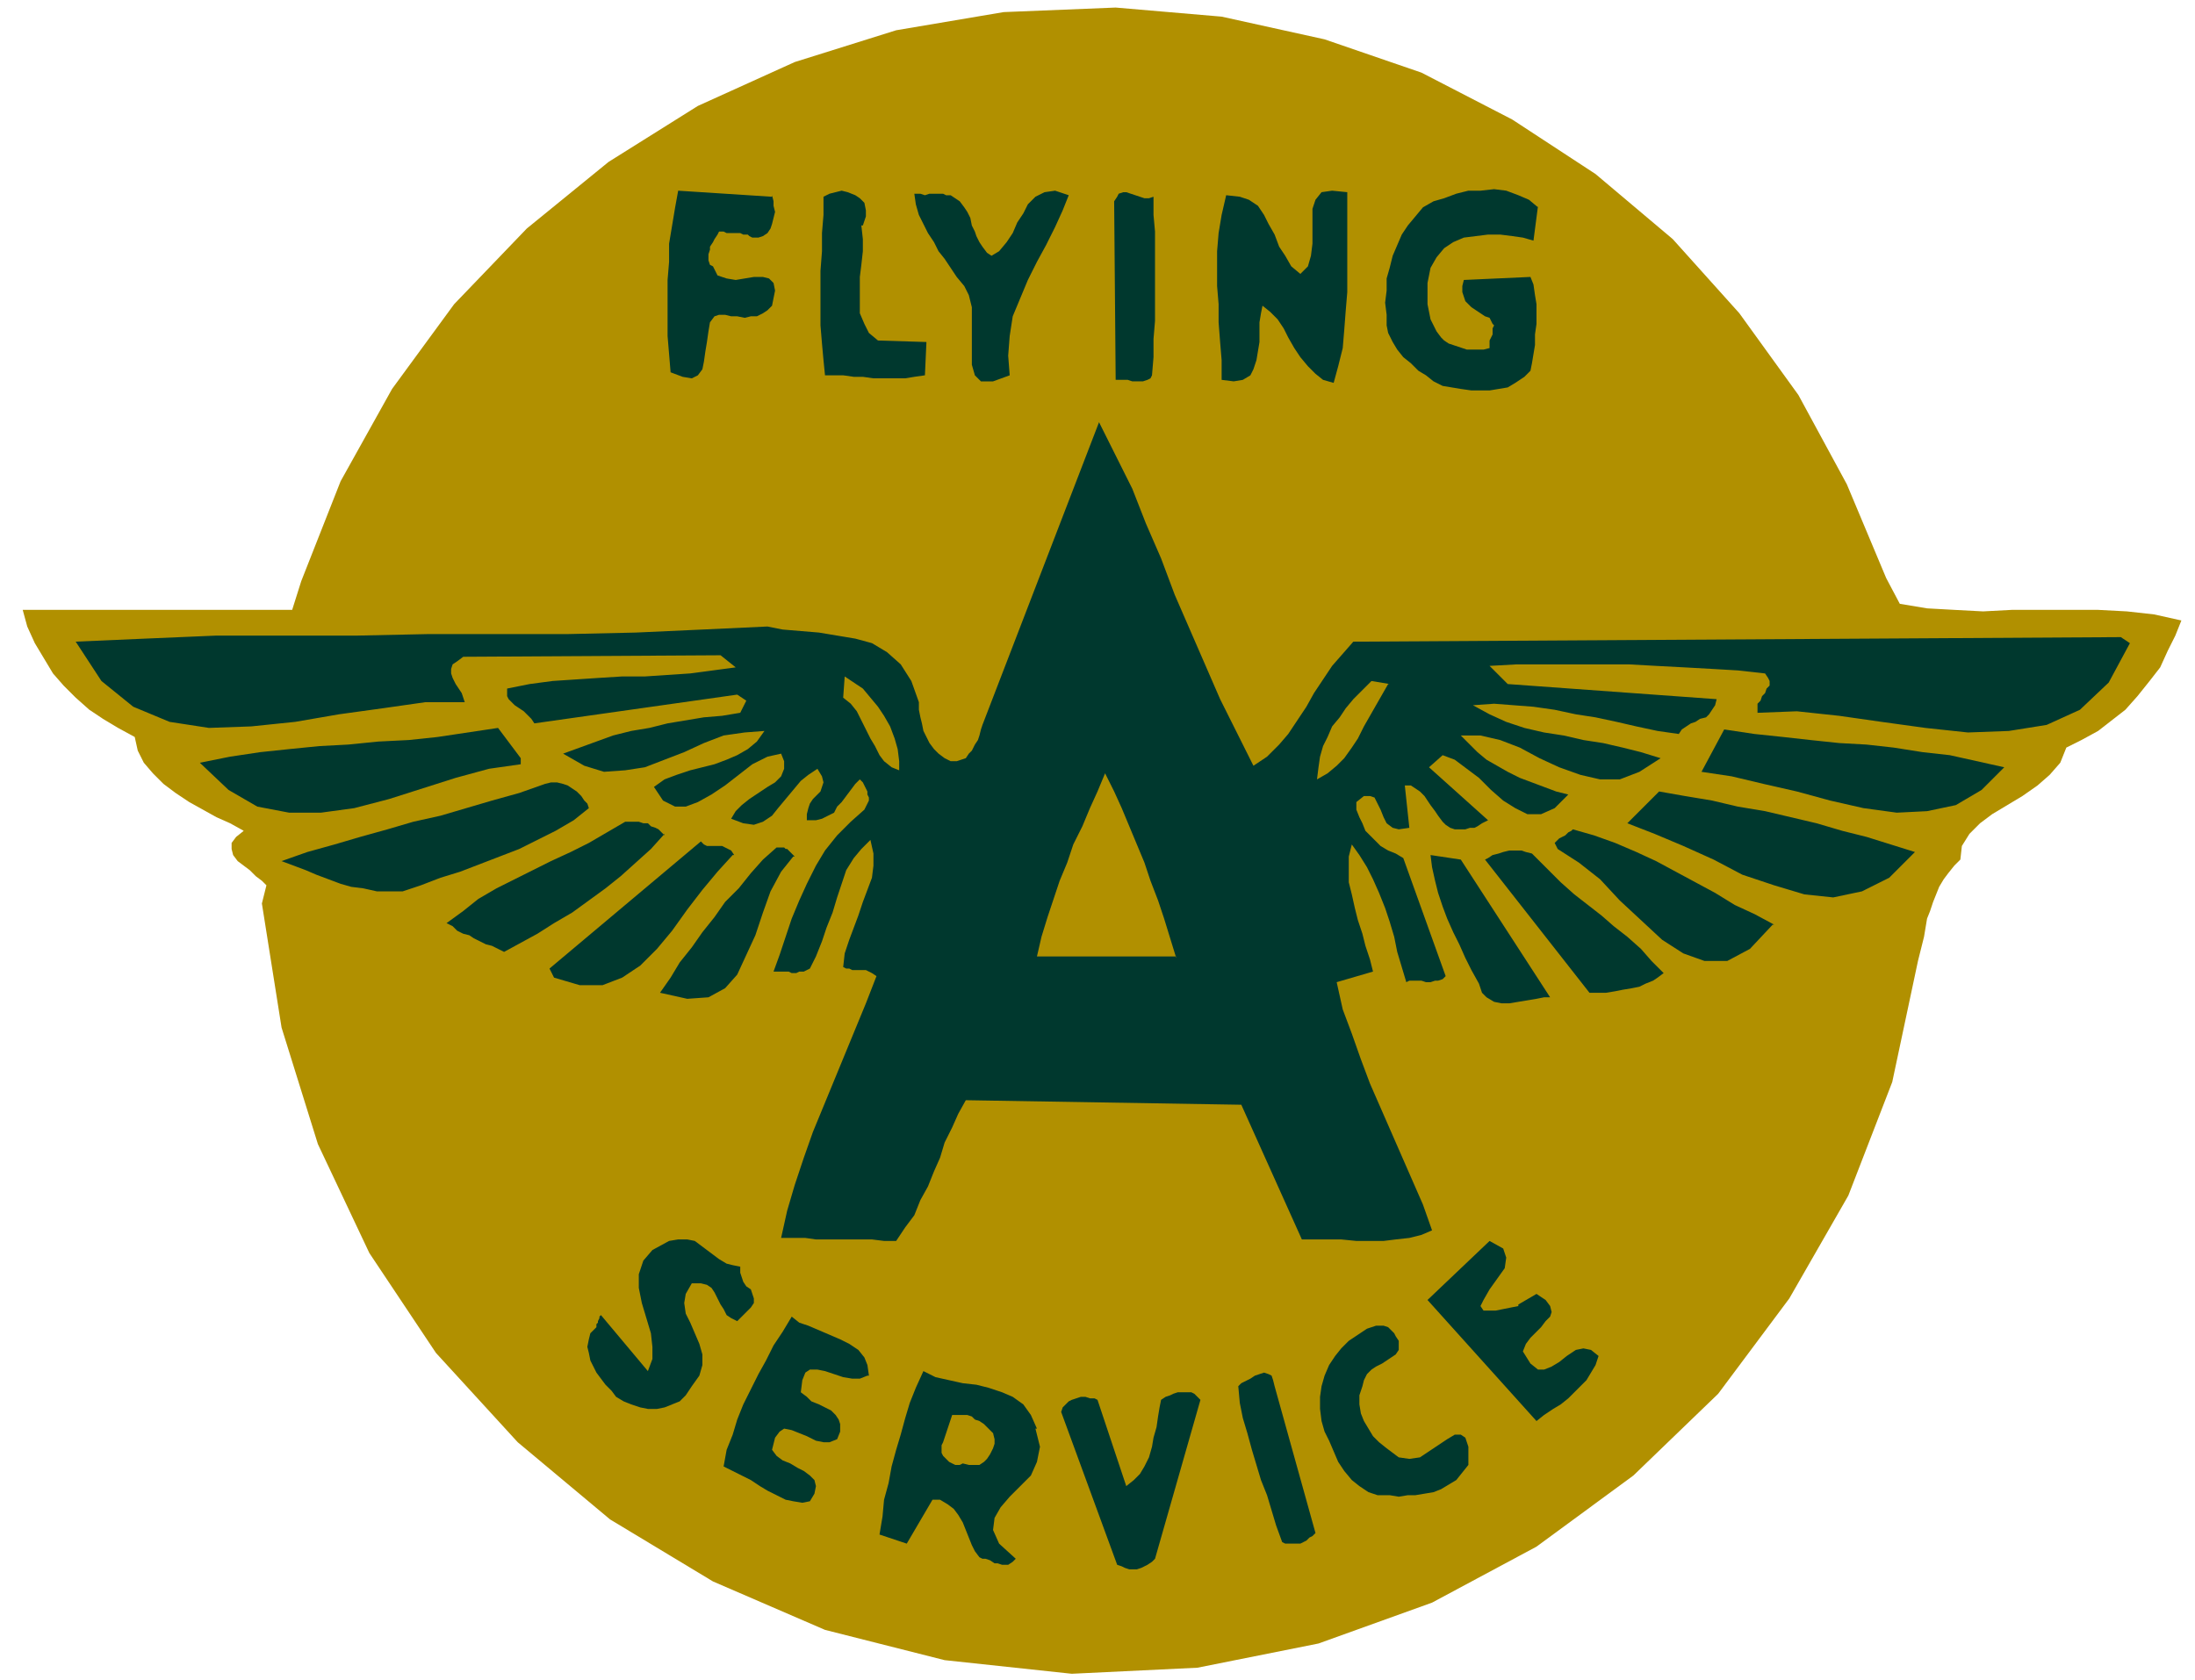
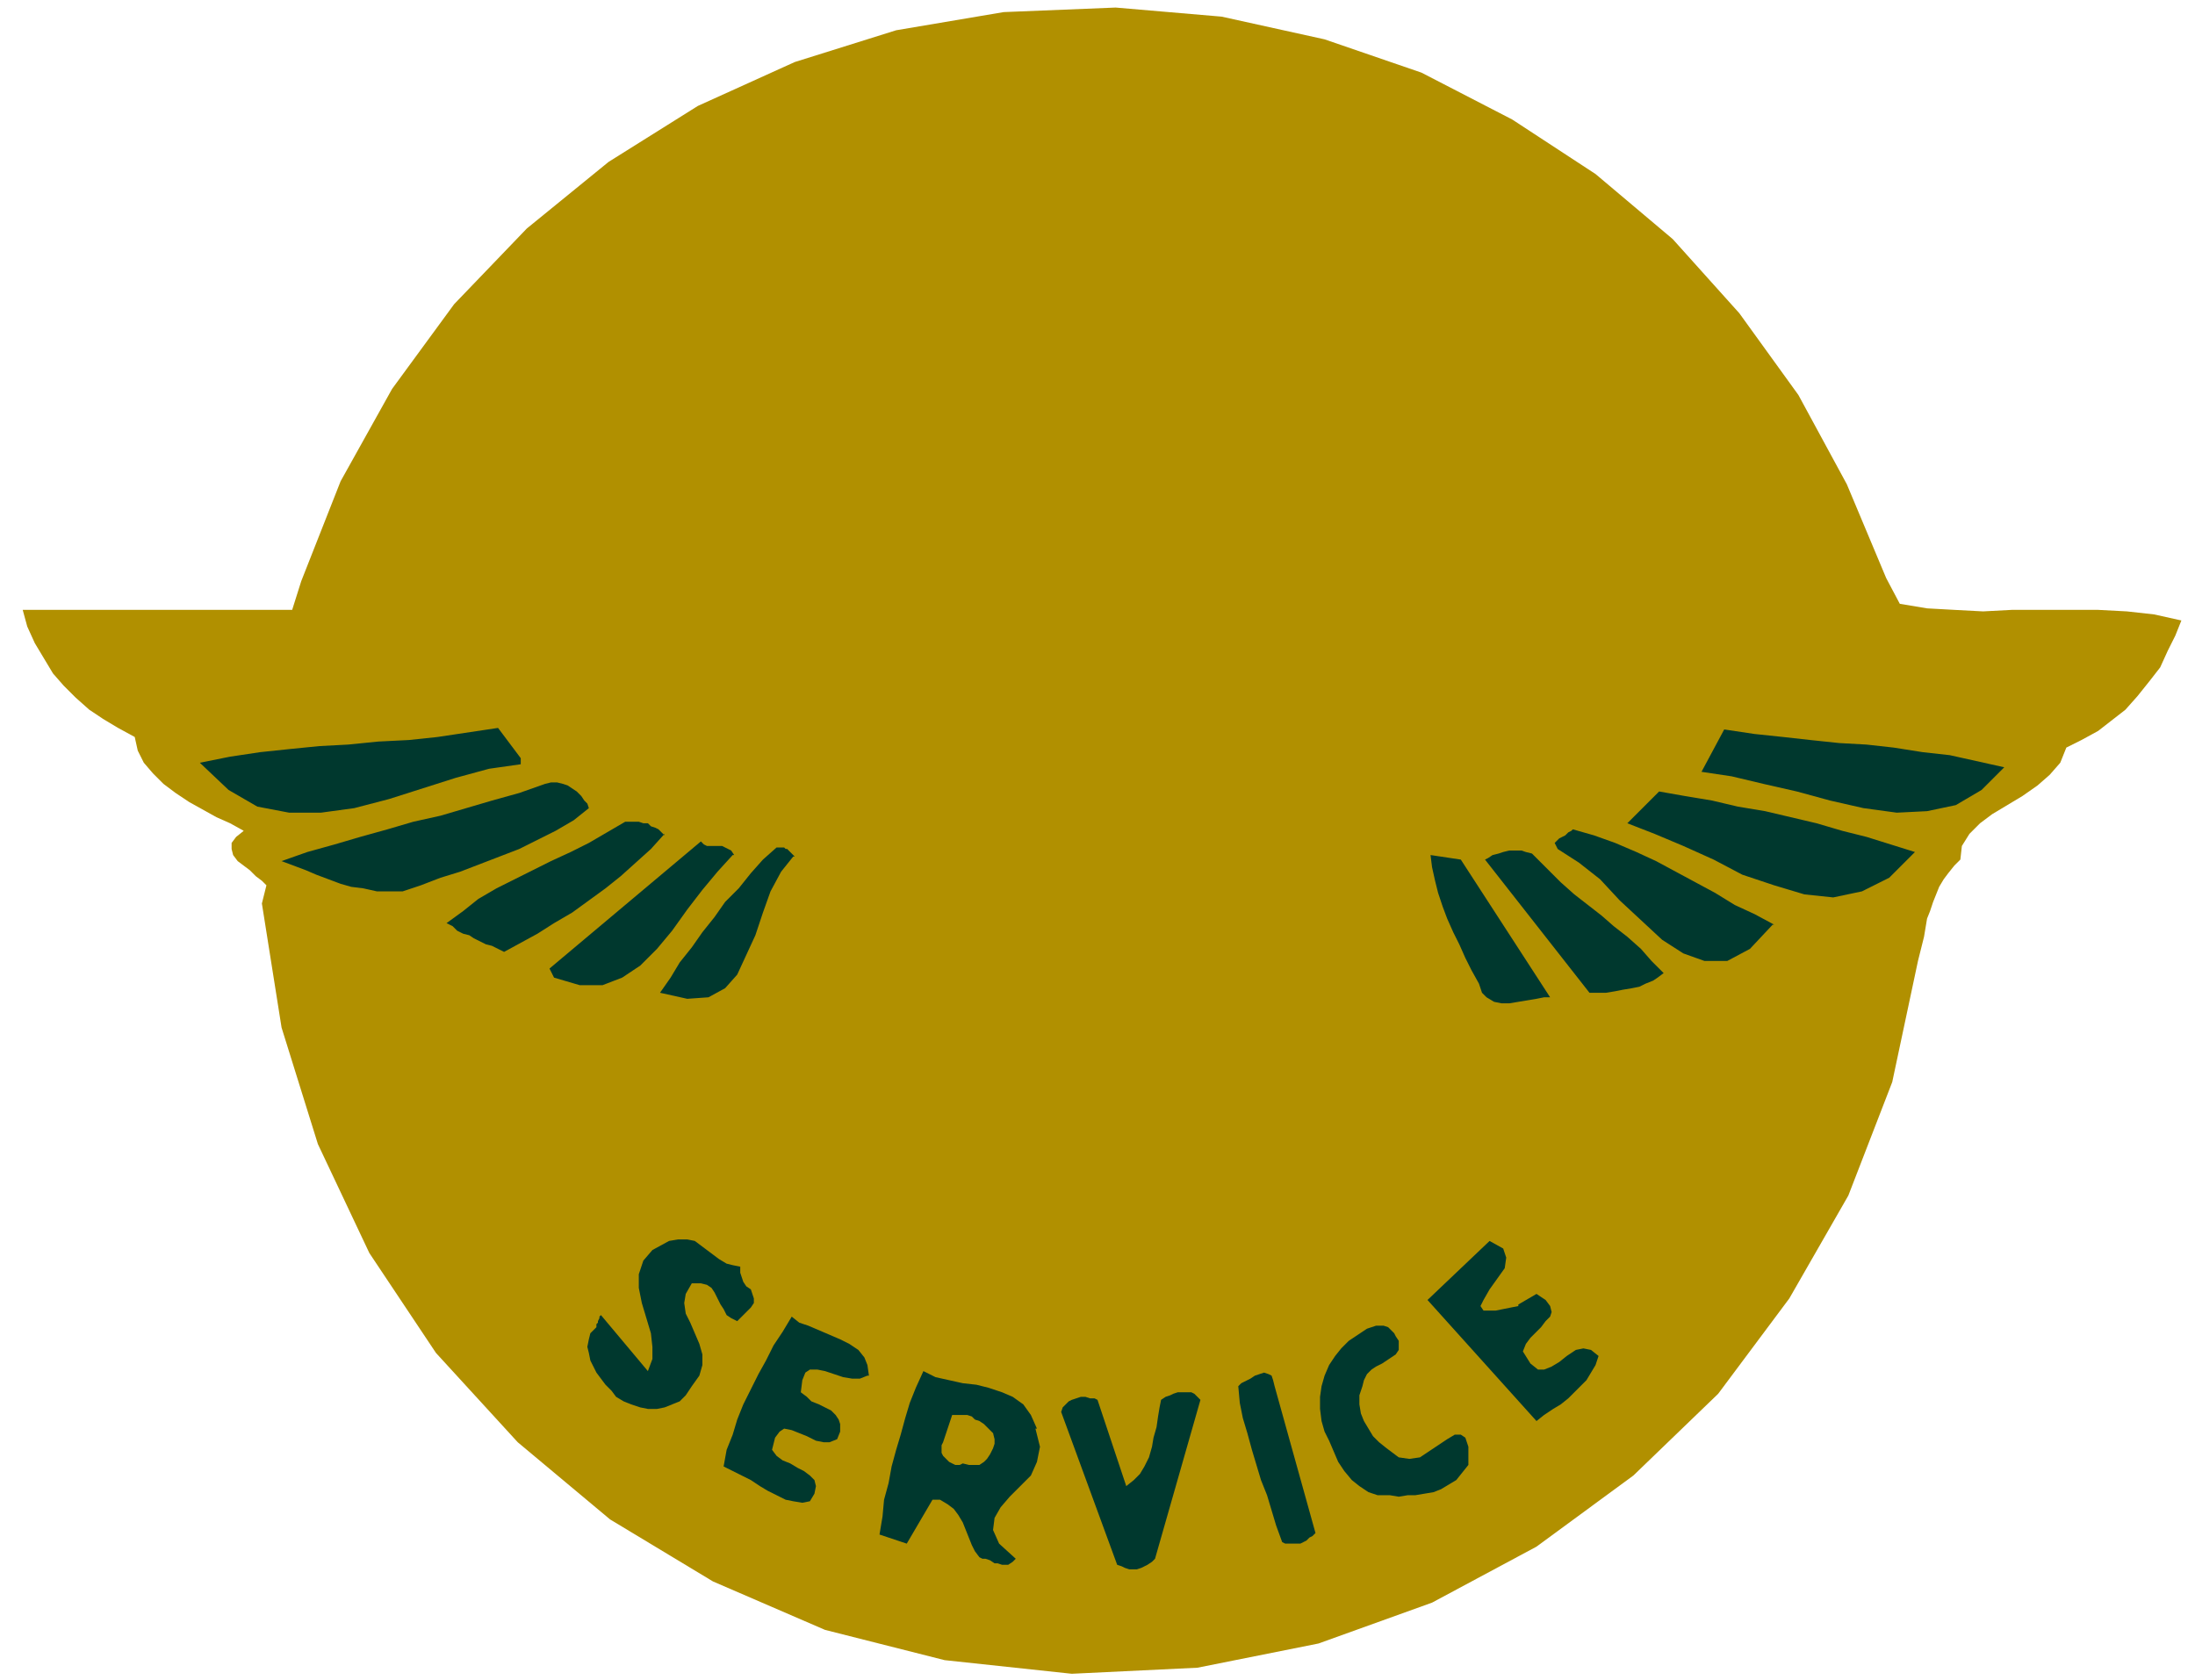
<svg xmlns="http://www.w3.org/2000/svg" width="193.333" height="148" fill-rule="evenodd" stroke-linecap="round" preserveAspectRatio="none" viewBox="0 0 1450 1110">
  <style>.pen1{stroke:none}.brush2{fill:#b19000}.brush3{fill:#00382e}</style>
  <path fill-rule="nonzero" d="m176 585-3-3-4-3-4-4-4-3-4-3-3-4-1-4v-4l3-4 5-4-9-5-9-4-9-5-9-5-9-6-8-6-7-7-6-7-4-8-2-9-11-6-10-6-9-6-9-8-8-8-7-8-6-10-6-10-5-11-3-11h178l6-19 26-66 34-61 41-56 48-50 54-44 59-37 64-29 67-21 71-12 74-3 70 6 68 15 64 22 60 31 55 36 51 43 44 49 39 54 32 59 26 62 9 17 18 3 18 1 19 1 19-1h57l19 1 18 2 18 4-4 10-5 10-5 11-7 9-8 10-8 9-9 7-9 7-11 6-10 5-4 10-7 8-8 7-10 7-10 6-10 6-8 6-7 7-5 8-1 9-4 4-4 5-3 4-3 5-2 5-2 5-2 6-2 5-1 6-1 6-4 16-17 80-29 75-39 68-47 63-56 54-64 47-69 37-75 27-80 16-83 4-84-9-79-20-74-32-68-41-61-51-54-59-44-66-34-72-24-77-13-82 3-12z" class="pen1 brush2" />
-   <path fill-rule="nonzero" d="m1016 136-3 23-7-2-7-1-8-1h-8l-8 1-8 1-7 3-6 4-5 6-4 7-1 5-1 5v14l1 5 1 5 2 4 2 4 3 4 2 2 3 2 3 1 3 1 3 1 3 1h11l4-1v-5l1-2 1-2v-4l1-2-1-1-1-2-1-2-3-1-3-2-3-2-3-2-2-2-2-2-1-3-1-3v-4l1-4 44-2 2 5 1 7 1 6v13l-1 7v7l-1 6-1 6-1 5-4 4-6 4-5 3-6 1-6 1h-12l-7-1-6-1-6-1-6-3-5-4-5-3-5-5-5-4-4-5-3-5-3-6-1-5v-7l-1-8 1-8v-8l2-7 2-8 3-7 3-7 4-6 5-6 5-6 7-4 7-2 8-3 8-2h8l9-1 8 1 8 3 7 3 6 5zm-126-9v66l-1 12-1 13-1 12-3 12-3 11-7-2-5-4-5-5-5-6-4-6-4-7-3-6-4-6-5-5-5-4-1 5-1 6v13l-1 6-1 6-2 6-2 4-5 3-6 1-8-1v-13l-1-12-1-13v-12l-1-12v-23l1-12 2-12 3-13 9 1 6 2 6 4 4 6 3 6 4 7 3 8 4 6 4 7 6 5 5-5 2-7 1-8v-23l2-6 4-5 7-1 10 1zm-128 3v12l1 11v59l-1 12v12l-1 12-1 2-2 1-3 1h-7l-3-1h-8l-1-118 2-3 1-2 3-1h2l3 1 3 1 3 1 3 1h3l3-1zm-107 39 5-3 5-6 4-6 3-7 4-6 3-6 5-5 6-3 7-1 9 3-4 10-5 11-6 12-6 11-6 12-5 12-5 12-2 13-1 13 1 13-11 4h-8l-4-4-2-7v-38l-2-8-3-6-5-6-4-6-4-6-4-5-3-6-4-6-3-6-3-6-2-7-1-7h4l3 1 3-1h9l2 1h3l3 2 3 2 3 4 2 3 2 4 1 5 2 4 1 3 2 4 2 3 3 4 3 2zm-86-20 1 9v8l-1 9-1 8v24l3 7 3 6 6 5 32 1-1 22-7 1-6 1h-21l-7-1h-6l-7-1h-12l-1-10-1-11-1-12v-36l1-13v-12l1-12v-12l4-2 4-1 4-1 4 1 5 2 3 2 3 3 1 5v4l-2 6zm-59-20 1 4v3l1 4-1 4-1 4-1 3-2 3-3 2-3 1h-4l-2-1-1-1h-3l-2-1h-9l-2-1h-3l-1 2-2 3-1 2-2 3v2l-1 3v4l1 3 2 1 3 6 6 2 6 1 6-1 6-1h6l4 1 3 3 1 5-2 10-3 3-3 2-4 2h-4l-4 1-5-1h-4l-4-1h-4l-3 1-3 4-1 6-1 7-1 6-1 7-1 5-3 4-4 2-6-1-8-3-1-12-1-12v-37l1-12v-12l2-12 2-12 2-11 62 4zm318 377 9-6 8-8 6-7 6-9 6-9 5-9 6-9 6-9 7-8 7-8 507-3 6 4-14 26-19 18-22 10-25 4-27 1-28-3-29-4-28-4-28-3-26 1v-6l2-2 1-3 2-2 1-3 2-2v-3l-1-2-2-3-18-2-17-1-18-1-19-1-18-1h-74l-18 1 12 12 138 10-1 4-2 3-2 3-2 2-4 1-3 2-3 1-3 2-3 2-2 3-14-2-14-3-13-3-14-3-13-2-14-3-14-2-13-1-13-1-14 1 11 6 11 5 12 4 13 3 13 2 13 3 13 2 13 3 12 3 13 4-14 9-13 5h-13l-13-3-14-5-13-6-13-7-13-5-13-3h-13l5 5 6 6 6 5 7 4 7 4 8 4 8 3 8 3 8 3 8 2-9 9-9 4h-9l-8-4-8-5-8-7-8-8-8-6-8-6-8-3-9 8 39 35-2 1-2 1-3 2-2 1h-3l-3 1h-7l-3-1-3-2-2-2-3-4-2-3-3-4-2-3-2-3-3-3-3-2-3-2h-4l3 28-7 1-4-1-4-3-2-4-2-5-2-4-2-4-3-1h-4l-5 4v5l2 5 2 4 2 5 3 3 4 4 3 3 5 3 5 2 5 3 28 78-2 2-3 1h-2l-3 1h-3l-3-1h-8l-2 1-3-10-3-10-2-10-3-10-3-9-4-10-4-9-4-8-5-8-5-7-2 8v17l2 8 2 9 2 8 3 9 2 8 3 9 2 8-24 7 4 18 6 16 6 17 6 16 7 16 7 16 7 16 7 16 7 16 6 17-7 3-8 2-9 1-8 1h-18l-10-1h-26l-40-89-182-3-5 9-4 9-5 10-3 10-4 9-4 10-5 9-4 10-6 8-6 9h-8l-8-1h-37l-7-1h-16l4-18 5-17 6-18 6-17 7-17 7-17 7-17 7-17 7-17 7-18-3-2-2-1-2-1h-9l-2-1h-2l-2-1 1-9 3-9 3-8 3-8 3-9 3-8 3-8 1-8v-8l-2-9-6 6-5 6-5 8-3 9-3 9-3 10-4 10-3 9-4 10-4 8-2 1-2 1h-3l-2 1h-3l-2-1h-10l4-11 4-12 4-12 5-12 5-11 6-12 6-10 8-10 9-9 9-8 1-2 1-2 1-2v-2l-1-2v-2l-1-2-1-2-1-2-2-2-3 3-3 4-3 4-3 4-3 3-2 4-4 2-4 2-4 1h-6v-4l1-4 1-3 2-3 3-3 2-2 1-3 1-3-1-4-3-5-6 4-5 4-5 6-5 6-5 6-4 5-6 4-6 2-7-1-8-3 3-5 4-4 5-4 6-4 6-4 5-3 4-4 2-5v-5l-2-5-9 2-10 5-9 7-9 7-9 6-9 5-8 3h-7l-8-4-6-9 7-5 8-3 9-3 8-2 8-2 8-3 7-3 7-4 6-5 5-7-13 1-14 2-13 5-13 6-13 5-13 5-13 2-14 1-13-4-14-8 11-4 11-4 11-4 12-3 12-2 12-3 12-2 12-2 12-1 12-2 4-8-6-4-134 19-2-3-3-3-2-2-3-2-3-2-2-2-2-2-1-2v-5l15-3 15-2 15-1 15-1 16-1h15l15-1 15-1 15-2 15-2-10-8-170 1-4 3-3 2-1 3v3l1 3 2 4 2 3 2 3 1 3 1 3h-26l-28 4-29 4-29 5-29 3-28 1-26-4-24-10-21-17-17-26 46-2 47-2h93l47-1h92l45-1 44-2 43-2 10 2 12 1 12 1 12 2 12 2 11 3 10 6 9 8 7 11 5 14v5l1 5 1 4 1 5 2 4 2 4 3 4 3 3 4 3 4 2h4l3-1 3-1 2-3 2-2 2-4 2-3 1-3 1-4 1-3 77-200 11 22 11 22 9 23 10 23 9 24 10 23 10 23 10 23 11 22 11 22z" class="pen1 brush3" />
-   <path fill-rule="nonzero" d="m917 452-4 7-4 7-4 7-4 7-4 8-4 6-5 7-5 5-6 5-7 4 1-8 1-7 2-7 3-6 3-7 5-6 4-6 5-6 6-6 6-6 12 2zm-323 57-5-2-5-4-3-4-3-6-3-5-3-6-3-6-3-6-4-5-5-4 1-14 6 4 6 4 5 6 5 6 4 6 4 7 3 8 2 7 1 8v7z" class="pen1 brush2" />
  <path fill-rule="nonzero" d="m1324 507-15 15-17 10-19 4-20 1-22-3-22-5-22-6-22-5-21-5-20-3 15-28 20 3 19 2 18 2 19 2 18 1 18 2 19 3 18 2 18 4 18 4zm-980-6v4l-21 3-22 6-22 7-22 7-23 6-22 3h-21l-21-4-19-11-19-18 20-4 20-3 19-2 20-2 19-1 20-2 20-1 19-2 20-3 20-3 15 20z" class="pen1 brush3" />
-   <path fill-rule="nonzero" d="M777 632h-92l3-13 4-13 4-12 4-12 5-12 4-12 6-12 5-12 5-11 5-12 6 12 5 11 5 12 5 12 5 12 4 12 5 13 4 12 4 13 4 13z" class="pen1 brush2" />
  <path fill-rule="nonzero" d="m1265 563-17 17-18 9-19 4-19-2-20-6-21-7-19-10-20-9-19-8-18-7 21-21 17 3 18 3 17 4 18 3 17 4 17 4 17 5 16 4 16 5 16 5zm-876-29-10 8-12 7-12 6-12 6-13 5-13 5-13 5-13 4-13 5-12 4h-17l-9-2-8-1-7-2-8-3-8-3-7-3-8-3-8-3 17-6 18-5 17-5 18-5 17-5 18-4 17-5 17-5 18-5 17-6 4-1h4l4 1 3 1 3 2 3 2 3 3 2 3 2 2 1 3zm782 77-15 16-15 8h-15l-14-5-14-9-14-13-14-13-13-14-14-11-14-9-1-2-1-2 1-1 1-1 1-1 2-1 2-1 2-2 2-1 1-1 14 4 14 5 14 6 13 6 13 7 13 7 13 7 13 8 13 6 13 7zm-732-60-9 10-10 9-10 9-10 8-11 8-11 8-12 7-11 7-11 6-11 6-4-2-4-2-4-1-4-2-4-2-3-2-4-1-4-2-3-3-4-2 11-8 10-8 12-7 12-6 12-6 12-6 13-6 12-6 12-7 12-7h9l3 1h3l2 2 3 1 2 1 2 2 2 2zm575 15 9 9 8 8 9 8 9 7 9 7 8 7 9 7 9 8 7 8 8 8-4 3-3 2-5 2-4 2-5 1-6 1-5 1-6 1h-11l-69-88 2-1 3-2 4-1 3-1 4-1h8l3 1 4 1 3 3zm10 93h-4l-5 1-6 1-6 1-6 1h-5l-5-1-5-3-3-3-2-6-5-9-4-8-4-9-4-8-4-9-3-8-3-9-2-8-2-9-1-8 20 3 59 91zm-540-94-10 11-10 12-10 13-10 14-10 12-11 11-12 8-13 5h-15l-17-5-3-6 100-84 2 2 2 1h10l2 1 2 1 2 1 2 3zm40 1-8 10-7 13-5 14-5 15-6 13-6 13-8 9-11 6-14 1-18-4 7-10 6-10 8-10 7-10 8-10 7-10 9-9 8-10 8-9 9-8h5l1 1h1l1 1 1 1 1 1 1 1 1 1zm479 296 12-7 6 4 3 4 1 4-1 3-3 3-3 4-3 3-4 4-3 4-2 5 5 8 5 4h4l5-2 5-3 5-4 6-4 5-1 5 1 5 4-2 6-3 5-3 5-4 4-4 4-4 4-5 4-5 3-6 4-5 4-72-80 41-39 9 5 2 6-1 7-5 7-5 7-4 7-2 4 2 3h8l15-3zm-514-25v4l1 3 1 3 2 3 3 2 1 3 1 3v3l-2 3-3 3-6 6-4-2-3-2-2-4-2-3-2-4-2-4-2-3-3-2-4-1h-6l-4 7-1 6 1 7 3 6 3 7 3 7 2 7v7l-2 7-5 7-4 6-4 4-5 2-5 2-5 1h-6l-5-1-6-2-5-2-5-3-3-4-4-4-3-4-3-4-2-4-2-4-1-5-1-4 1-5 1-4 1-1 1-1 1-1 1-1v-2l1-1v-1l1-2v-1l1-1 31 37 3-8v-8l-1-9-3-10-3-10-2-10v-9l3-9 6-7 11-6 6-1h6l5 1 4 3 4 3 4 3 4 3 5 3 4 1 5 1zm435 51v4l-2 3-3 2-3 2-3 2-4 2-3 2-3 3-2 4-1 4-2 6v6l1 6 2 5 3 5 3 5 4 4 5 4 4 3 4 3 7 1 7-1 6-4 6-4 6-4 5-3h4l3 2 2 6v12l-4 5-4 5-5 3-5 3-5 2-6 1-6 1h-5l-6 1-6-1h-8l-6-2-6-4-5-4-5-6-4-6-3-7-3-7-3-6-2-7-1-8v-8l1-7 2-7 3-7 4-6 4-5 5-5 6-4 6-4 3-1 3-1h5l3 1 2 2 2 2 1 2 2 3v3zm-351 21-5 2h-5l-6-1-6-2-6-2-5-1h-5l-3 2-2 5-1 8 4 3 3 3 5 2 4 2 4 2 3 3 2 3 1 3v5l-2 5-5 2h-4l-5-1-6-3-5-2-5-2-5-1-3 2-3 4-2 8 3 4 4 3 5 2 5 3 4 2 4 3 3 3 1 4-1 5-3 5-5 1-6-1-5-1-6-3-6-3-5-3-6-4-6-3-6-3-6-3 2-11 4-10 3-10 4-10 5-10 5-10 5-9 5-10 6-9 6-10 5 4 6 2 7 3 7 3 7 3 6 3 6 4 4 5 2 5 1 7zm296 104-2 2-2 1-2 2-2 1-2 1h-10l-2-1-4-11-3-10-3-10-4-10-3-10-3-10-3-11-3-10-2-10-1-11 2-2 2-1 4-2 3-2 3-1 3-1 3 1 2 1 1 3 1 4 27 97zm-185-69 3 12-2 10-4 9-7 7-7 7-6 7-4 7-1 8 4 9 11 10-2 2-3 2h-4l-3-1h-2l-3-2-3-1h-2l-2-1-3-4-2-4-2-5-2-5-2-5-3-5-3-4-4-3-5-3h-5l-17 29-18-6 2-12 1-11 3-11 2-11 3-11 3-10 3-11 3-10 4-10 5-11 8 4 9 2 9 2 9 1 8 2 9 3 7 3 7 5 5 7 4 9zm109-19-30 105-2 2-3 2-2 1-2 1-3 1h-5l-3-1-2-1-3-1-37-101 1-3 2-2 2-2 2-1 3-1 3-1h3l3 1h3l2 1 19 57 5-4 4-4 3-5 3-6 2-7 1-6 2-7 1-7 1-6 1-5 3-2 3-1 2-1 3-1h9l2 1 2 2 2 2z" class="pen1 brush3" />
  <path fill-rule="nonzero" d="m656 947 1 4v3l-1 3-2 4-2 3-2 2-3 2h-7l-4-1-2 1h-3l-2-1-2-1-2-2-2-2-1-2v-5l1-2 6-18h10l3 1 2 2 3 1 3 2 2 2 2 2 3 3z" class="pen1 brush2" />
</svg>